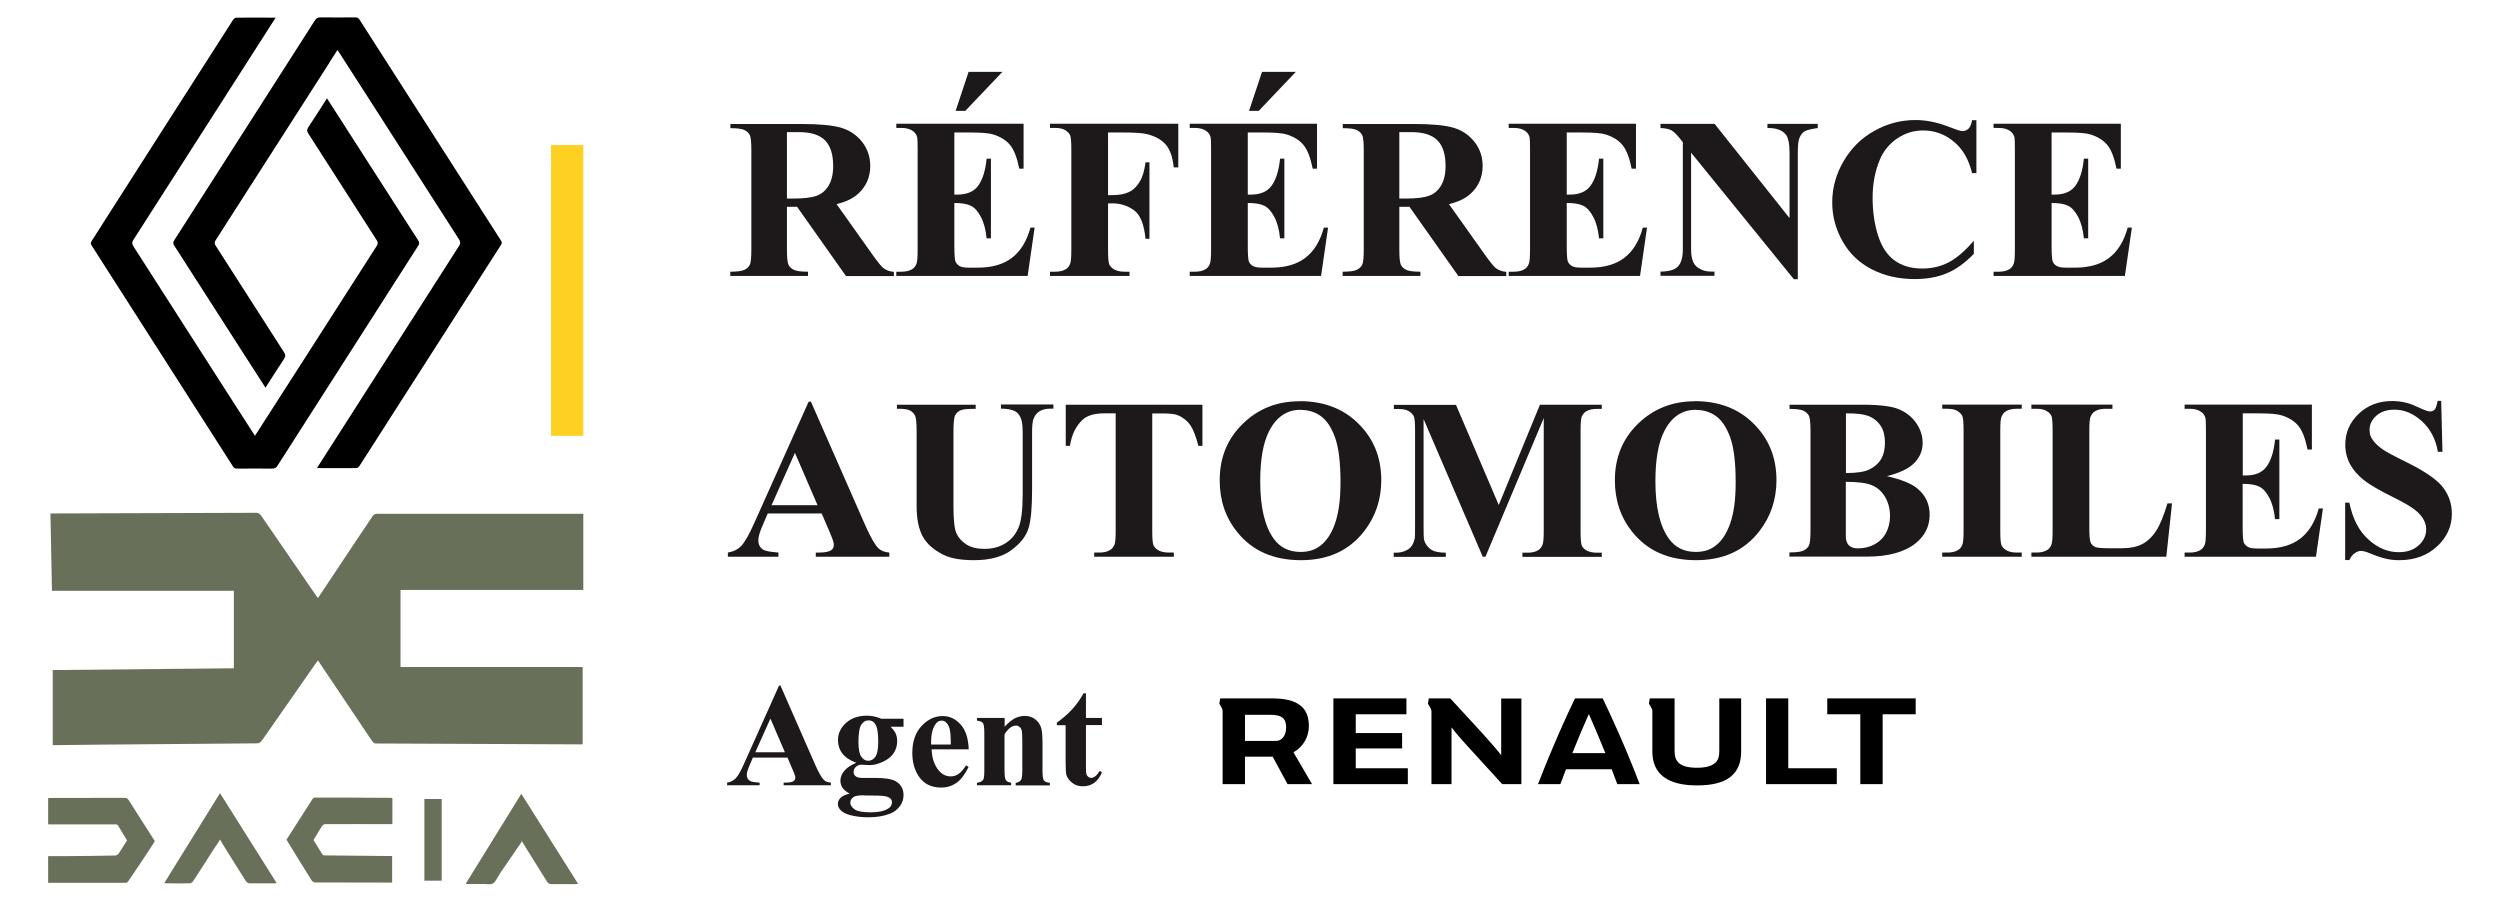
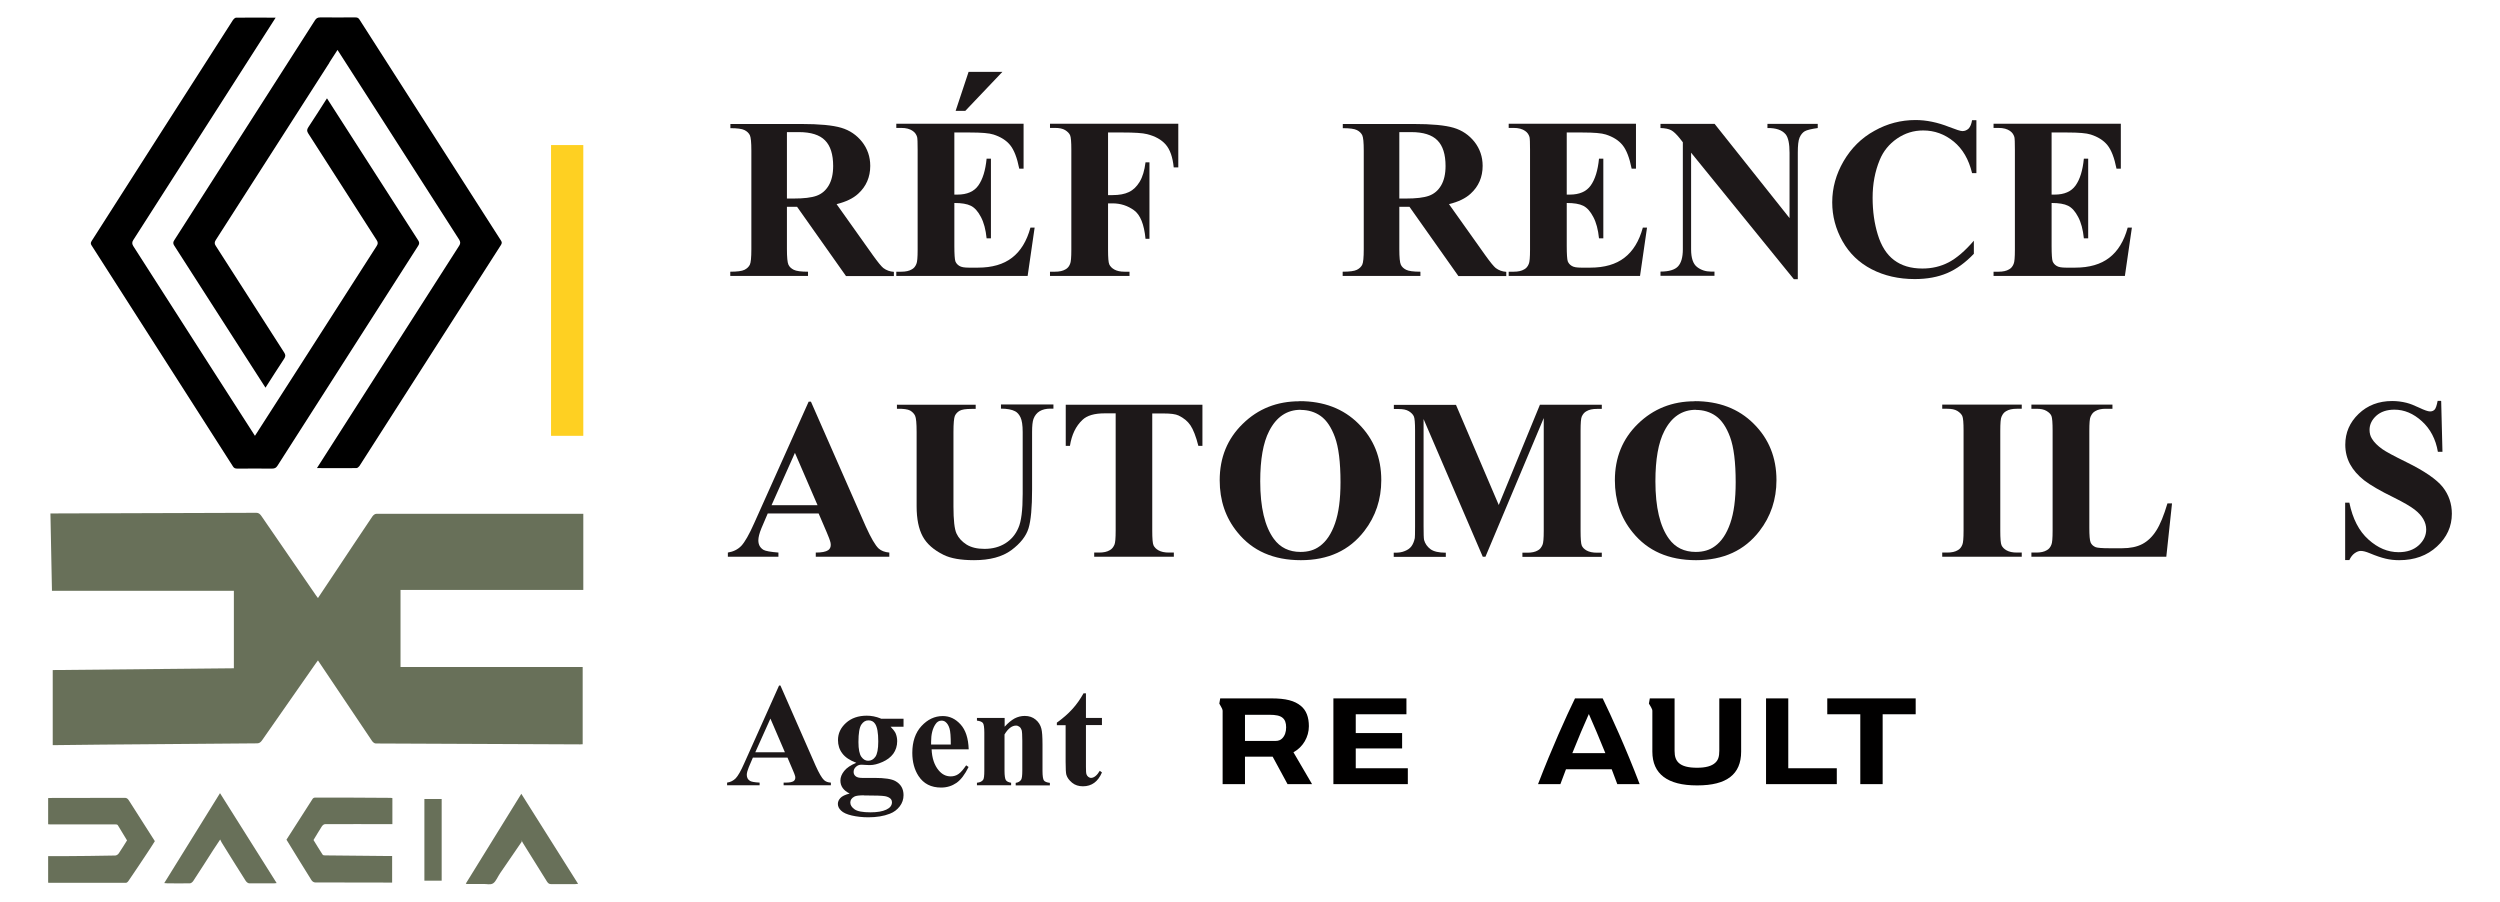
<svg xmlns="http://www.w3.org/2000/svg" id="Calque_1" data-name="Calque 1" viewBox="0 0 196.81 71">
  <defs>
    <style>
      .cls-1 {
        fill: #fed022;
      }

      .cls-2 {
        fill: #010000;
      }

      .cls-3 {
        fill: #1d1819;
      }

      .cls-4 {
        fill: #687059;
      }
    </style>
  </defs>
  <rect class="cls-1" x="43.38" y="11.42" width="2.54" height="22.89" />
  <g>
    <path d="M21.7,1.39c-.55,.86-8,12.51-11.21,17.51-.11,.17-.1,.3,0,.47,3.14,4.9,9.51,14.85,9.58,14.94,.07-.09,6.44-10.04,9.58-14.94,.11-.17,.12-.29,0-.47-1.8-2.8-3.59-5.6-5.38-8.39-.12-.18-.12-.31,0-.49,.49-.74,.97-1.5,1.47-2.28,.07,.1,4.84,7.54,7.18,11.18,.1,.15,.11,.27,0,.43-3.7,5.77-7.39,11.54-11.08,17.32-.1,.15-.2,.22-.42,.22-.91-.01-1.83,0-2.74,0-.17,0-.26-.04-.34-.17-3.71-5.8-7.42-11.6-11.13-17.4-.08-.12-.08-.21,0-.34C10.92,13.17,14.63,7.36,18.35,1.56c.05-.07,.16-.17,.24-.17,1.02-.01,2.04,0,3.12,0Z" />
    <path d="M25.93,4.94c-1.7,2.65-6.39,9.97-8.94,13.95-.11,.17-.12,.3,0,.47,1.8,2.8,3.59,5.6,5.38,8.39,.12,.18,.12,.31,0,.49-.49,.74-.97,1.5-1.47,2.28-.07-.09-4.83-7.53-7.18-11.18-.1-.15-.11-.27,0-.43,3.7-5.77,7.39-11.54,11.08-17.32,.1-.15,.2-.22,.42-.22,.91,.01,1.83,0,2.74,0,.17,0,.26,.04,.34,.17,3.71,5.8,7.42,11.6,11.14,17.4,.08,.12,.08,.21,0,.34-3.72,5.8-7.43,11.6-11.14,17.4-.05,.07-.16,.17-.24,.17-1.02,.01-2.04,0-3.11,0,.07-.11,7.52-11.77,11.2-17.51,.11-.17,.1-.3,0-.47-3.14-4.9-9.51-14.85-9.58-14.94-.01,.02-.25,.38-.64,.99" />
  </g>
  <g>
    <path class="cls-4" d="M4.09,46.49c-.04-2.06-.08-4.04-.12-6.07,.19,0,.35,0,.52,0,5.23-.01,10.46-.03,15.69-.05,.16,0,.27,.07,.39,.24,1.43,2.08,2.86,4.16,4.29,6.24,.05,.07,.1,.14,.17,.23,.46-.69,.91-1.37,1.36-2.04,.98-1.47,1.95-2.94,2.93-4.39,.08-.11,.2-.2,.31-.2,5.37,0,10.74,0,16.11,0,.06,0,.11,0,.18,0v5.99h-14.39v6.07h14.34v6.08c-.06,0-.13,.01-.2,.01-5.36-.02-10.73-.04-16.09-.07-.1,0-.23-.1-.3-.21-1.37-2.03-2.73-4.06-4.09-6.09-.05-.07-.1-.15-.16-.24-.07,.09-.13,.17-.19,.26-1.41,2.01-2.81,4.02-4.21,6.03-.11,.16-.23,.24-.39,.24-4.1,.03-8.21,.06-12.31,.1-1.18,.01-2.37,.03-3.55,.04-.06,0-.13,0-.23,0v-5.91c4.73-.05,9.49-.1,14.26-.14v-6.1H4.09Z" />
    <path class="cls-4" d="M12.19,66.22c-.19,.3-.39,.62-.6,.93-.49,.73-.97,1.47-1.47,2.19-.05,.08-.14,.16-.21,.16-2.02,0-4.05,0-6.07,0-.01,0-.02,0-.05-.02v-2.08c.38,0,.75,0,1.13,0,1.38-.01,2.77-.02,4.15-.05,.09,0,.21-.07,.28-.17,.22-.32,.42-.66,.65-1.02-.23-.38-.47-.79-.72-1.19-.04-.07-.14-.07-.21-.07-1.71,0-3.42,0-5.12,0-.05,0-.1,0-.16-.01v-2.06c.06,0,.12-.01,.19-.01,1.95,0,3.9,0,5.84-.01,.14,0,.23,.05,.33,.21,.67,1.06,1.35,2.12,2.04,3.2Z" />
    <path class="cls-4" d="M22.56,66.09c.64-1,1.34-2.1,2.05-3.2,.04-.06,.12-.1,.19-.1,1.99,0,3.98,0,5.97,.02,.04,0,.07,.01,.12,.02v2.05c-.09,0-.16,0-.23,0-1.69,0-3.38-.01-5.06,0-.09,0-.19,.07-.26,.17-.23,.36-.45,.73-.66,1.08,.24,.39,.47,.77,.71,1.14,.04,.07,.14,.07,.21,.07,1.69,.02,3.38,.04,5.06,.05,.06,0,.12,0,.21,0v2.09c-.05,0-.12,0-.18,0-1.96,0-3.92,0-5.88-.01-.1,0-.23-.08-.29-.18-.67-1.06-1.32-2.14-1.97-3.19Z" />
    <path class="cls-4" d="M17.34,66.08c-.21,.32-.39,.58-.57,.86-.52,.81-1.03,1.62-1.56,2.42-.07,.1-.18,.18-.27,.18-.58,.01-1.16,0-1.75,0-.07,0-.15-.01-.26-.02,1.48-2.38,2.92-4.72,4.39-7.08,1.48,2.36,2.96,4.7,4.46,7.08-.09,.01-.14,.02-.2,.02-.65,0-1.3,0-1.95,0-.1,0-.22-.09-.29-.2-.63-.99-1.26-2-1.88-3-.05-.08-.08-.17-.13-.26Z" />
    <path class="cls-4" d="M41.08,66.25c-.57,.83-1.14,1.65-1.7,2.48-.19,.27-.34,.67-.56,.81-.22,.14-.51,.04-.77,.05-.44,0-.87,0-1.31,0-.01,0-.02-.01-.07-.03,1.46-2.36,2.9-4.7,4.37-7.07,1.49,2.36,2.96,4.7,4.47,7.09-.1,0-.16,.02-.22,.02-.64,0-1.28,0-1.92,0-.13,0-.22-.06-.31-.2-.63-1.01-1.26-2.02-1.89-3.03-.04-.07-.08-.15-.12-.23,0,.04,.02,.08,.03,.12Z" />
    <path class="cls-4" d="M34.77,69.33h-1.36v-6.43h1.36v6.43Z" />
  </g>
  <g>
    <g>
      <path class="cls-3" d="M61.95,16.27v3.34c0,.65,.04,1.06,.12,1.23,.08,.17,.22,.3,.42,.4,.2,.1,.57,.15,1.12,.15v.33h-6.12v-.33c.55,0,.92-.05,1.12-.15,.2-.1,.34-.24,.42-.4,.08-.16,.12-.57,.12-1.22v-7.76c0-.65-.04-1.06-.12-1.22-.08-.16-.22-.3-.42-.4-.2-.1-.57-.15-1.11-.15v-.33h5.56c1.45,0,2.5,.1,3.17,.3,.67,.2,1.21,.57,1.64,1.11,.42,.54,.64,1.17,.64,1.89,0,.88-.32,1.62-.95,2.19-.4,.37-.97,.64-1.7,.82l2.87,4.04c.38,.53,.65,.86,.81,.99,.24,.18,.52,.28,.83,.3v.33h-3.77l-3.85-5.45h-.79Zm0-5.88v5.24h.5c.82,0,1.43-.07,1.84-.22,.41-.15,.72-.42,.95-.81s.35-.9,.35-1.53c0-.91-.21-1.59-.64-2.02-.42-.43-1.11-.65-2.06-.65h-.94Z" />
      <path class="cls-3" d="M75.13,10.44v4.88h.24c.76,0,1.31-.24,1.65-.72,.34-.48,.56-1.18,.65-2.11h.34v6.27h-.34c-.07-.69-.22-1.25-.45-1.68-.23-.44-.49-.73-.79-.88-.3-.15-.73-.22-1.3-.22v3.37c0,.67,.03,1.07,.08,1.22,.06,.15,.16,.27,.31,.36,.15,.1,.4,.14,.75,.14h.71c1.12,0,2.02-.26,2.69-.78,.68-.52,1.16-1.31,1.45-2.37h.33l-.55,3.8h-10.34v-.33h.39c.35,0,.63-.06,.84-.19,.15-.08,.27-.22,.35-.42,.07-.15,.1-.52,.1-1.12v-7.87c0-.54-.01-.87-.04-1-.06-.2-.17-.36-.33-.47-.23-.17-.53-.25-.92-.25h-.39v-.33h10.02v3.54h-.34c-.17-.86-.41-1.48-.72-1.86-.31-.38-.75-.65-1.31-.83-.33-.11-.95-.16-1.85-.16h-1.24Zm3.78-4.78l-2.92,3.07h-.76l1.02-3.07h2.65Z" />
      <path class="cls-3" d="M87.23,10.44v4.92h.35c.53,0,.96-.08,1.29-.24,.34-.16,.62-.43,.85-.81,.23-.38,.38-.89,.46-1.53h.31v6.02h-.31c-.11-1.14-.41-1.89-.91-2.25-.5-.36-1.06-.54-1.69-.54h-.35v3.66c0,.61,.03,1,.1,1.15,.07,.15,.2,.29,.4,.4,.2,.11,.46,.17,.8,.17h.39v.33h-6.26v-.33h.39c.35,0,.63-.06,.84-.19,.15-.08,.27-.22,.35-.42,.07-.15,.1-.52,.1-1.12v-7.87c0-.61-.03-1-.1-1.15-.07-.15-.2-.28-.39-.4-.2-.12-.46-.17-.8-.17h-.39v-.33h10.1v3.44h-.36c-.08-.81-.29-1.41-.63-1.8s-.83-.66-1.47-.82c-.35-.09-1-.13-1.95-.13h-1.12Z" />
-       <path class="cls-3" d="M98.23,10.44v4.88h.24c.76,0,1.31-.24,1.65-.72,.34-.48,.56-1.18,.65-2.11h.34v6.27h-.34c-.07-.69-.22-1.25-.45-1.68-.23-.44-.49-.73-.79-.88-.3-.15-.73-.22-1.3-.22v3.37c0,.67,.03,1.07,.08,1.22,.06,.15,.16,.27,.31,.36,.15,.1,.4,.14,.75,.14h.71c1.12,0,2.02-.26,2.69-.78,.68-.52,1.16-1.31,1.45-2.37h.33l-.55,3.8h-10.34v-.33h.39c.35,0,.63-.06,.84-.19,.15-.08,.27-.22,.35-.42,.07-.15,.1-.52,.1-1.12v-7.87c0-.54-.01-.87-.04-1-.06-.2-.17-.36-.33-.47-.23-.17-.53-.25-.92-.25h-.39v-.33h10.02v3.54h-.34c-.17-.86-.41-1.48-.72-1.86-.31-.38-.75-.65-1.31-.83-.33-.11-.95-.16-1.85-.16h-1.24Zm3.78-4.78l-2.92,3.07h-.76l1.02-3.07h2.65Z" />
      <path class="cls-3" d="M110.16,16.27v3.34c0,.65,.04,1.06,.12,1.23,.08,.17,.22,.3,.42,.4,.2,.1,.57,.15,1.12,.15v.33h-6.12v-.33c.55,0,.92-.05,1.12-.15,.2-.1,.34-.24,.42-.4,.08-.16,.12-.57,.12-1.22v-7.76c0-.65-.04-1.06-.12-1.22-.08-.16-.22-.3-.42-.4-.2-.1-.57-.15-1.11-.15v-.33h5.56c1.45,0,2.5,.1,3.17,.3,.67,.2,1.21,.57,1.64,1.11,.42,.54,.64,1.17,.64,1.89,0,.88-.32,1.62-.95,2.19-.4,.37-.97,.64-1.7,.82l2.87,4.04c.38,.53,.65,.86,.81,.99,.24,.18,.52,.28,.83,.3v.33h-3.77l-3.85-5.45h-.79Zm0-5.88v5.24h.5c.82,0,1.43-.07,1.84-.22,.41-.15,.72-.42,.95-.81s.35-.9,.35-1.53c0-.91-.21-1.59-.64-2.02-.42-.43-1.11-.65-2.06-.65h-.94Z" />
      <path class="cls-3" d="M123.34,10.44v4.88h.24c.76,0,1.31-.24,1.65-.72,.34-.48,.56-1.18,.65-2.11h.34v6.27h-.34c-.07-.69-.22-1.25-.45-1.68-.23-.44-.49-.73-.79-.88-.3-.15-.73-.22-1.3-.22v3.37c0,.67,.03,1.07,.08,1.22,.06,.15,.16,.27,.31,.36,.15,.1,.4,.14,.75,.14h.71c1.12,0,2.02-.26,2.69-.78,.68-.52,1.16-1.31,1.45-2.37h.33l-.55,3.8h-10.34v-.33h.39c.35,0,.63-.06,.84-.19,.15-.08,.27-.22,.35-.42,.07-.15,.1-.52,.1-1.12v-7.87c0-.54-.01-.87-.04-1-.06-.2-.17-.36-.33-.47-.23-.17-.53-.25-.92-.25h-.39v-.33h10.02v3.54h-.34c-.17-.86-.41-1.48-.72-1.86-.31-.38-.75-.65-1.31-.83-.33-.11-.95-.16-1.85-.16h-1.24Z" />
      <path class="cls-3" d="M134.98,9.75l5.9,7.42v-5.14c0-.72-.1-1.2-.31-1.46-.29-.34-.76-.5-1.43-.49v-.33h3.96v.33c-.5,.07-.84,.15-1.02,.25-.17,.1-.31,.27-.41,.5s-.14,.63-.14,1.19v9.96h-.31l-8.09-9.96v7.61c0,.69,.16,1.15,.47,1.39,.31,.24,.68,.36,1.09,.36h.28v.33h-4.25v-.33c.66,0,1.13-.14,1.38-.41s.38-.71,.38-1.35V11.2l-.25-.32c-.26-.32-.48-.53-.67-.63-.19-.1-.47-.16-.84-.17v-.33h4.25Z" />
      <path class="cls-3" d="M155.59,9.48v4.15h-.34c-.26-1.08-.74-1.91-1.45-2.49-.71-.58-1.51-.87-2.4-.87-.75,0-1.43,.21-2.06,.64-.62,.43-1.08,.99-1.36,1.68-.37,.89-.56,1.88-.56,2.97s.14,2.04,.41,2.92c.27,.88,.69,1.55,1.27,1.99s1.32,.67,2.24,.67c.75,0,1.44-.16,2.07-.49,.63-.33,1.29-.9,1.98-1.7v1.03c-.67,.7-1.37,1.21-2.1,1.52s-1.58,.47-2.55,.47c-1.27,0-2.4-.26-3.39-.77-.99-.51-1.76-1.25-2.3-2.21-.54-.96-.81-1.98-.81-3.06,0-1.14,.3-2.22,.9-3.25,.6-1.02,1.4-1.82,2.42-2.38,1.01-.57,2.09-.85,3.24-.85,.84,0,1.73,.18,2.66,.55,.54,.21,.88,.32,1.03,.32,.19,0,.35-.07,.49-.2,.13-.14,.22-.36,.27-.66h.34Z" />
      <path class="cls-3" d="M161.51,10.44v4.88h.24c.76,0,1.31-.24,1.65-.72,.34-.48,.56-1.18,.65-2.11h.34v6.27h-.34c-.07-.69-.22-1.25-.45-1.68-.23-.44-.49-.73-.79-.88-.3-.15-.73-.22-1.3-.22v3.37c0,.67,.03,1.07,.08,1.22,.06,.15,.16,.27,.31,.36,.15,.1,.4,.14,.75,.14h.71c1.12,0,2.02-.26,2.69-.78,.68-.52,1.16-1.31,1.45-2.37h.33l-.55,3.8h-10.34v-.33h.39c.35,0,.63-.06,.84-.19,.15-.08,.27-.22,.35-.42,.07-.15,.1-.52,.1-1.12v-7.87c0-.54-.01-.87-.04-1-.06-.2-.17-.36-.33-.47-.23-.17-.53-.25-.92-.25h-.39v-.33h10.02v3.54h-.34c-.17-.86-.41-1.48-.72-1.86-.31-.38-.75-.65-1.31-.83-.33-.11-.95-.16-1.85-.16h-1.24Z" />
-       <path class="cls-3" d="M64.67,40.42h-4.23l-.5,1.17c-.16,.39-.24,.71-.24,.95,0,.34,.14,.59,.41,.75,.16,.09,.55,.16,1.17,.21v.33h-3.98v-.33c.43-.07,.78-.24,1.06-.53,.27-.29,.62-.89,1.02-1.8l4.28-9.55h.18l4.31,9.81c.42,.93,.76,1.51,1.02,1.75,.2,.18,.48,.29,.84,.32v.33h-5.79v-.33h.24c.46,0,.79-.06,.98-.19,.13-.09,.2-.23,.2-.42,0-.1-.02-.21-.06-.32-.01-.06-.1-.28-.26-.67l-.64-1.49Zm-.31-.65l-1.78-4.12-1.84,4.12h3.62Z" />
+       <path class="cls-3" d="M64.67,40.42h-4.23l-.5,1.17c-.16,.39-.24,.71-.24,.95,0,.34,.14,.59,.41,.75,.16,.09,.55,.16,1.17,.21v.33h-3.98v-.33c.43-.07,.78-.24,1.06-.53,.27-.29,.62-.89,1.02-1.8l4.28-9.55h.18l4.31,9.81c.42,.93,.76,1.51,1.02,1.75,.2,.18,.48,.29,.84,.32v.33h-5.79v-.33c.46,0,.79-.06,.98-.19,.13-.09,.2-.23,.2-.42,0-.1-.02-.21-.06-.32-.01-.06-.1-.28-.26-.67l-.64-1.49Zm-.31-.65l-1.78-4.12-1.84,4.12h3.62Z" />
      <path class="cls-3" d="M70.64,31.86h6.17v.33h-.31c-.47,0-.79,.05-.96,.15s-.29,.23-.37,.4c-.07,.17-.11,.6-.11,1.28v5.85c0,1.07,.08,1.79,.24,2.13,.16,.35,.43,.64,.79,.87,.37,.23,.84,.34,1.41,.34,.64,0,1.19-.15,1.65-.44,.46-.29,.8-.69,1.02-1.21,.23-.51,.34-1.4,.34-2.67v-4.88c0-.53-.06-.92-.17-1.15-.11-.23-.25-.39-.42-.48-.26-.14-.64-.21-1.12-.21v-.33h4.13v.33h-.24c-.34,0-.62,.07-.84,.2s-.39,.34-.49,.61c-.07,.19-.11,.53-.11,1.02v4.54c0,1.41-.09,2.43-.28,3.05-.19,.62-.64,1.19-1.35,1.72-.72,.53-1.7,.79-2.94,.79-1.04,0-1.84-.14-2.4-.42-.77-.38-1.32-.86-1.64-1.45-.32-.59-.48-1.38-.48-2.37v-5.85c0-.69-.04-1.11-.12-1.28-.08-.17-.21-.3-.39-.41-.19-.1-.53-.15-1.04-.14v-.33Z" />
      <path class="cls-3" d="M94.66,31.86v3.24h-.32c-.19-.75-.4-1.28-.62-1.61s-.54-.59-.94-.78c-.23-.11-.62-.16-1.17-.16h-.9v9.23c0,.61,.03,1,.1,1.15,.07,.15,.2,.29,.4,.4,.2,.11,.47,.17,.81,.17h.39v.33h-6.27v-.33h.39c.35,0,.63-.06,.84-.19,.15-.08,.27-.22,.36-.42,.07-.15,.1-.52,.1-1.12v-9.23h-.87c-.8,0-1.39,.17-1.75,.52-.51,.48-.84,1.15-.98,2.04h-.33v-3.24h10.74Z" />
      <path class="cls-3" d="M102.3,31.58c1.91,0,3.46,.59,4.65,1.78,1.19,1.18,1.79,2.66,1.79,4.44,0,1.52-.45,2.86-1.34,4.01-1.18,1.53-2.84,2.29-4.99,2.29s-3.81-.73-4.99-2.19c-.94-1.15-1.4-2.51-1.4-4.1,0-1.78,.6-3.26,1.81-4.44,1.21-1.19,2.7-1.78,4.47-1.78Zm.1,.68c-1.09,0-1.92,.56-2.49,1.68-.47,.91-.7,2.23-.7,3.95,0,2.05,.36,3.56,1.07,4.53,.5,.69,1.21,1.03,2.1,1.03,.61,0,1.11-.15,1.51-.45,.52-.37,.92-.97,1.21-1.8,.29-.83,.43-1.9,.43-3.23,0-1.59-.15-2.77-.44-3.56s-.67-1.34-1.12-1.66c-.45-.32-.98-.48-1.58-.48Z" />
      <path class="cls-3" d="M117.99,39.75l3.24-7.89h4.87v.33h-.38c-.35,0-.63,.06-.84,.19-.15,.08-.27,.22-.36,.42-.06,.14-.09,.51-.09,1.11v7.88c0,.61,.03,1,.09,1.15,.06,.15,.19,.29,.39,.4,.2,.11,.47,.17,.81,.17h.38v.33h-6.25v-.33h.39c.35,0,.63-.06,.84-.19,.15-.08,.26-.22,.35-.42,.07-.15,.1-.52,.1-1.12v-8.87l-4.59,10.92h-.21l-4.66-10.84v8.43c0,.59,.01,.95,.04,1.09,.08,.29,.25,.53,.5,.72,.26,.19,.66,.28,1.21,.28v.33h-4.1v-.33h.12c.27,0,.52-.03,.75-.13,.23-.09,.4-.21,.52-.37s.21-.37,.27-.65c.01-.06,.02-.36,.02-.9v-7.56c0-.61-.03-.99-.1-1.13-.07-.15-.2-.28-.39-.4-.2-.12-.46-.17-.8-.17h-.38v-.33h4.89l3.37,7.89Z" />
      <path class="cls-3" d="M133.41,31.58c1.91,0,3.46,.59,4.65,1.78,1.19,1.18,1.79,2.66,1.79,4.44,0,1.52-.45,2.86-1.34,4.01-1.18,1.53-2.84,2.29-4.99,2.29s-3.81-.73-4.99-2.19c-.94-1.15-1.4-2.51-1.4-4.1,0-1.78,.6-3.26,1.81-4.44s2.7-1.78,4.47-1.78Zm.1,.68c-1.09,0-1.92,.56-2.49,1.68-.47,.91-.7,2.23-.7,3.95,0,2.05,.36,3.56,1.07,4.53,.5,.69,1.21,1.03,2.1,1.03,.61,0,1.11-.15,1.51-.45,.52-.37,.92-.97,1.21-1.8,.29-.83,.43-1.9,.43-3.23,0-1.59-.15-2.77-.44-3.56s-.67-1.34-1.12-1.66c-.45-.32-.98-.48-1.58-.48Z" />
-       <path class="cls-3" d="M148.52,37.48c1.14,.26,1.94,.58,2.4,.96,.66,.53,.99,1.23,.99,2.08,0,.9-.36,1.64-1.09,2.24-.89,.71-2.18,1.06-3.88,1.06h-6.07v-.33c.55,0,.92-.05,1.12-.15,.2-.1,.34-.24,.42-.4,.08-.16,.12-.57,.12-1.22v-7.76c0-.65-.04-1.06-.12-1.22-.08-.16-.22-.3-.42-.4-.2-.1-.57-.15-1.11-.15v-.33h5.73c1.37,0,2.34,.12,2.91,.37s1.02,.61,1.35,1.1c.33,.49,.49,1,.49,1.55,0,.58-.21,1.09-.63,1.54s-1.16,.81-2.21,1.07Zm-3.21-.24c.84,0,1.46-.09,1.85-.28,.39-.19,.7-.45,.91-.79,.21-.34,.32-.78,.32-1.31s-.1-.96-.31-1.3c-.21-.34-.51-.6-.89-.77s-1.01-.26-1.87-.25v4.7Zm0,.69v4.29c0,.31,.08,.55,.24,.71s.4,.24,.71,.24c.47,0,.91-.1,1.3-.31,.39-.21,.7-.51,.91-.9,.21-.39,.32-.84,.32-1.33,0-.56-.13-1.07-.39-1.51-.26-.44-.61-.75-1.06-.93s-1.13-.26-2.03-.26Z" />
      <path class="cls-3" d="M159.16,43.5v.33h-6.26v-.33h.39c.35,0,.63-.06,.84-.19,.15-.08,.27-.22,.35-.42,.07-.15,.1-.52,.1-1.12v-7.87c0-.61-.03-1-.1-1.15-.07-.15-.2-.28-.39-.4-.2-.12-.46-.17-.8-.17h-.39v-.33h6.26v.33h-.39c-.35,0-.63,.06-.84,.19-.15,.08-.27,.22-.36,.43-.07,.14-.1,.51-.1,1.11v7.87c0,.61,.03,1,.1,1.15,.07,.15,.2,.29,.4,.4,.2,.11,.46,.17,.8,.17h.39Z" />
      <path class="cls-3" d="M170.99,39.63l-.45,4.2h-10.62v-.33h.39c.34,0,.62-.06,.83-.19,.15-.08,.27-.22,.35-.42,.07-.15,.1-.52,.1-1.12v-7.87c0-.61-.03-1-.09-1.15-.06-.15-.19-.28-.39-.4-.2-.12-.46-.17-.8-.17h-.39v-.33h6.38v.33h-.53c-.34,0-.62,.06-.83,.19-.15,.08-.27,.22-.36,.43-.07,.14-.1,.51-.1,1.11v7.63c0,.61,.03,.99,.1,1.16s.21,.3,.41,.38c.15,.05,.5,.08,1.07,.08h1c.64,0,1.17-.11,1.59-.33,.42-.22,.79-.57,1.1-1.06,.31-.48,.6-1.2,.88-2.14h.36Z" />
-       <path class="cls-3" d="M176.56,32.55v4.88h.24c.76,0,1.31-.24,1.65-.72,.34-.48,.56-1.18,.65-2.11h.34v6.27h-.34c-.07-.69-.22-1.25-.45-1.68-.23-.44-.49-.73-.79-.88-.3-.15-.74-.22-1.31-.22v3.37c0,.67,.03,1.07,.08,1.22s.16,.27,.31,.36c.15,.1,.4,.14,.75,.14h.71c1.12,0,2.01-.26,2.69-.78,.67-.52,1.16-1.31,1.45-2.37h.33l-.55,3.8h-10.34v-.33h.39c.35,0,.63-.06,.84-.19,.15-.08,.27-.22,.35-.42,.07-.15,.1-.52,.1-1.12v-7.87c0-.54-.01-.87-.04-1-.06-.2-.17-.36-.33-.47-.23-.17-.53-.25-.92-.25h-.39v-.33h10.02v3.54h-.34c-.17-.86-.41-1.48-.72-1.86-.31-.38-.75-.65-1.31-.83-.33-.11-.95-.16-1.85-.16h-1.24Z" />
      <path class="cls-3" d="M192.18,31.58l.1,3.99h-.36c-.17-1-.59-1.8-1.26-2.41-.67-.61-1.39-.91-2.16-.91-.6,0-1.07,.16-1.43,.48-.35,.32-.53,.69-.53,1.11,0,.26,.06,.5,.19,.7,.17,.28,.44,.55,.82,.82,.28,.2,.91,.54,1.91,1.03,1.4,.69,2.35,1.34,2.84,1.95,.48,.61,.72,1.32,.72,2.1,0,1-.39,1.86-1.17,2.58-.78,.72-1.77,1.08-2.98,1.08-.37,0-.73-.04-1.06-.12-.34-.08-.76-.22-1.26-.43-.29-.12-.52-.18-.7-.18-.15,0-.31,.06-.48,.18s-.31,.3-.42,.54h-.33v-4.52h.33c.26,1.27,.76,2.24,1.5,2.9,.74,.67,1.53,1,2.38,1,.66,0,1.18-.18,1.58-.54,.39-.36,.59-.77,.59-1.25,0-.29-.08-.56-.23-.82s-.38-.51-.69-.75-.84-.55-1.62-.94c-1.09-.53-1.87-.99-2.35-1.36-.48-.38-.85-.8-1.1-1.26s-.38-.98-.38-1.54c0-.95,.35-1.76,1.05-2.43,.7-.67,1.58-1.01,2.64-1.01,.39,0,.77,.05,1.13,.14,.28,.07,.61,.2,1.01,.39,.4,.19,.68,.29,.84,.29s.27-.05,.36-.14c.09-.09,.17-.32,.24-.69h.26Z" />
    </g>
    <g>
      <path class="cls-3" d="M61.99,59.64h-2.72l-.32,.75c-.1,.25-.16,.45-.16,.61,0,.22,.09,.38,.26,.48,.1,.06,.35,.11,.75,.13v.21h-2.56v-.21c.28-.04,.5-.16,.68-.34,.18-.19,.4-.57,.66-1.16l2.75-6.14h.11l2.77,6.31c.27,.6,.49,.97,.66,1.13,.13,.12,.31,.19,.54,.2v.21h-3.72v-.21h.16c.3,0,.51-.04,.63-.12,.08-.06,.13-.15,.13-.27,0-.07-.01-.13-.04-.2,0-.04-.07-.18-.17-.43l-.41-.96Zm-.2-.42l-1.14-2.65-1.19,2.65h2.33Z" />
      <path class="cls-3" d="M69.35,56.58h1.78v.63h-1.02c.18,.18,.31,.35,.39,.5,.09,.21,.13,.42,.13,.64,0,.38-.11,.71-.31,.99-.21,.28-.49,.49-.86,.65-.36,.16-.68,.24-.97,.24-.02,0-.24,0-.68-.03-.17,0-.31,.06-.43,.17-.12,.11-.18,.24-.18,.4,0,.14,.05,.25,.16,.34,.11,.09,.28,.13,.51,.13h.98c.79,0,1.34,.08,1.64,.25,.43,.24,.64,.61,.64,1.11,0,.32-.1,.62-.3,.88-.2,.26-.46,.46-.78,.58-.48,.19-1.05,.28-1.69,.28-.47,0-.91-.05-1.3-.14-.39-.09-.68-.22-.85-.39-.17-.16-.25-.34-.25-.52s.07-.33,.2-.47c.13-.14,.37-.26,.73-.35-.49-.24-.73-.58-.73-1.02,0-.26,.1-.51,.3-.76,.2-.25,.52-.46,.95-.64-.5-.19-.87-.43-1.1-.74-.23-.3-.34-.65-.34-1.05,0-.52,.21-.97,.63-1.35s.97-.57,1.64-.57c.35,0,.72,.07,1.09,.22Zm-1.32,6.03c-.39,0-.64,.03-.77,.1-.22,.12-.32,.27-.32,.47s.11,.37,.33,.53c.22,.16,.64,.24,1.26,.24,.53,0,.94-.07,1.24-.21,.3-.14,.45-.33,.45-.59,0-.09-.03-.17-.08-.24-.1-.11-.25-.19-.46-.23-.21-.04-.76-.06-1.65-.06Zm.33-5.9c-.22,0-.4,.11-.55,.33s-.23,.68-.23,1.38c0,.56,.08,.95,.23,1.16s.33,.31,.53,.31c.23,0,.42-.1,.57-.31,.15-.21,.23-.61,.23-1.21,0-.68-.08-1.14-.25-1.39-.12-.18-.29-.27-.51-.27Z" />
      <path class="cls-3" d="M76.25,58.99h-2.91c.03,.7,.22,1.26,.56,1.66,.26,.31,.57,.47,.94,.47,.23,0,.44-.06,.62-.19,.19-.13,.38-.36,.6-.68l.19,.13c-.29,.59-.6,1-.95,1.25-.35,.24-.75,.37-1.21,.37-.79,0-1.38-.3-1.78-.91-.32-.49-.49-1.1-.49-1.82,0-.88,.24-1.59,.72-2.11s1.04-.79,1.68-.79c.54,0,1,.22,1.4,.66,.4,.44,.61,1.09,.64,1.96Zm-1.4-.38c0-.61-.03-1.03-.1-1.26-.07-.23-.17-.4-.31-.51-.08-.07-.19-.11-.32-.11-.2,0-.36,.1-.48,.29-.23,.34-.34,.8-.34,1.39v.2h1.54Z" />
      <path class="cls-3" d="M79.09,56.52v.69c.27-.3,.53-.51,.78-.65,.25-.13,.52-.2,.8-.2,.35,0,.63,.1,.86,.29,.23,.19,.38,.43,.45,.71,.06,.22,.09,.63,.09,1.25v2.07c0,.41,.04,.66,.11,.76s.23,.16,.47,.19v.2h-2.69v-.2c.2-.03,.34-.11,.43-.25,.06-.1,.09-.33,.09-.71v-2.36c0-.44-.02-.71-.05-.83-.04-.11-.09-.2-.17-.26s-.17-.1-.27-.1c-.32,0-.63,.23-.91,.7v2.85c0,.39,.04,.65,.11,.75s.21,.17,.41,.2v.2h-2.69v-.2c.23-.02,.39-.1,.48-.22,.07-.08,.1-.32,.1-.73v-3c0-.4-.04-.66-.11-.75-.08-.1-.23-.16-.47-.19v-.21h2.17Z" />
      <path class="cls-3" d="M85.49,54.58v1.94h1.26v.56h-1.26v3.28c0,.31,.01,.5,.04,.59,.03,.09,.08,.16,.15,.21,.07,.05,.14,.08,.2,.08,.24,0,.48-.19,.7-.56l.17,.13c-.31,.72-.8,1.09-1.5,1.09-.33,0-.62-.09-.85-.28s-.38-.39-.45-.62c-.04-.13-.06-.48-.06-1.04v-2.87h-.69v-.2c.47-.34,.88-.69,1.22-1.07,.34-.37,.63-.79,.88-1.24h.18Z" />
    </g>
    <g>
      <polygon class="cls-2" points="150.81 54.98 150.81 56.23 148.21 56.23 148.21 61.73 146.45 61.73 146.45 56.23 143.85 56.23 143.85 54.98 150.81 54.98" />
      <polygon class="cls-2" points="144.6 60.48 144.6 61.73 139.03 61.73 139.03 54.98 140.78 54.98 140.78 60.48 144.6 60.48" />
      <polygon class="cls-2" points="110.83 60.48 110.83 61.73 104.97 61.73 104.97 54.98 110.72 54.98 110.72 56.23 106.73 56.23 106.73 57.71 110.38 57.71 110.38 58.92 106.73 58.92 106.73 60.48 110.83 60.48" />
      <path class="cls-2" d="M101.83,59.22c.75-.41,1.21-1.21,1.21-2.05,0-.7-.2-1.25-.63-1.6-.5-.41-1.18-.59-2.33-.59h-4.02l-.07,.41s.07,.12,.15,.27c.13,.22,.11,.28,.11,.42v5.65h1.76v-2.16h2.18l1.17,2.16h1.93l-1.46-2.5Zm-.89-1.09c-.13,.13-.29,.2-.54,.2h-2.39v-2.06h1.89c.56,0,.86,.07,1.06,.23,.2,.16,.29,.4,.29,.76s-.1,.66-.31,.87" />
-       <path class="cls-2" d="M118.18,54.98v4.47c-.41-.52-.84-1.01-1.56-1.81-.59-.65-1.82-1.98-2.45-2.66h-1.69l-.07,.41s.07,.12,.16,.27c.09,.16,.11,.24,.12,.32v5.75h1.58v-4.47c.31,.42,.87,1.06,1.25,1.47,.74,.8,1.87,2.06,2.74,3h1.51v-6.74h-1.57Z" />
      <path class="cls-2" d="M135.35,54.98v4.13c0,.46-.09,.73-.32,.94-.28,.26-.75,.39-1.43,.39s-1.17-.12-1.45-.39c-.22-.21-.32-.49-.32-.94v-4.13h-1.95l-.07,.41s.07,.12,.16,.27c.09,.15,.11,.23,.11,.31v3.2c0,1.76,1.2,2.66,3.5,2.66h.05c2.3,0,3.44-.87,3.44-2.66v-4.19h-1.72Z" />
      <path class="cls-2" d="M126.18,54.98h-2.19c-.67,1.37-1.82,3.91-2.91,6.75h1.76c.14-.38,.29-.78,.44-1.17h3.6c.15,.39,.3,.79,.44,1.17h1.76c-1.08-2.84-2.24-5.37-2.91-6.75m-2.39,4.31c.46-1.15,.92-2.24,1.3-3.08,.37,.84,.84,1.93,1.3,3.08h-2.59Z" />
    </g>
  </g>
</svg>